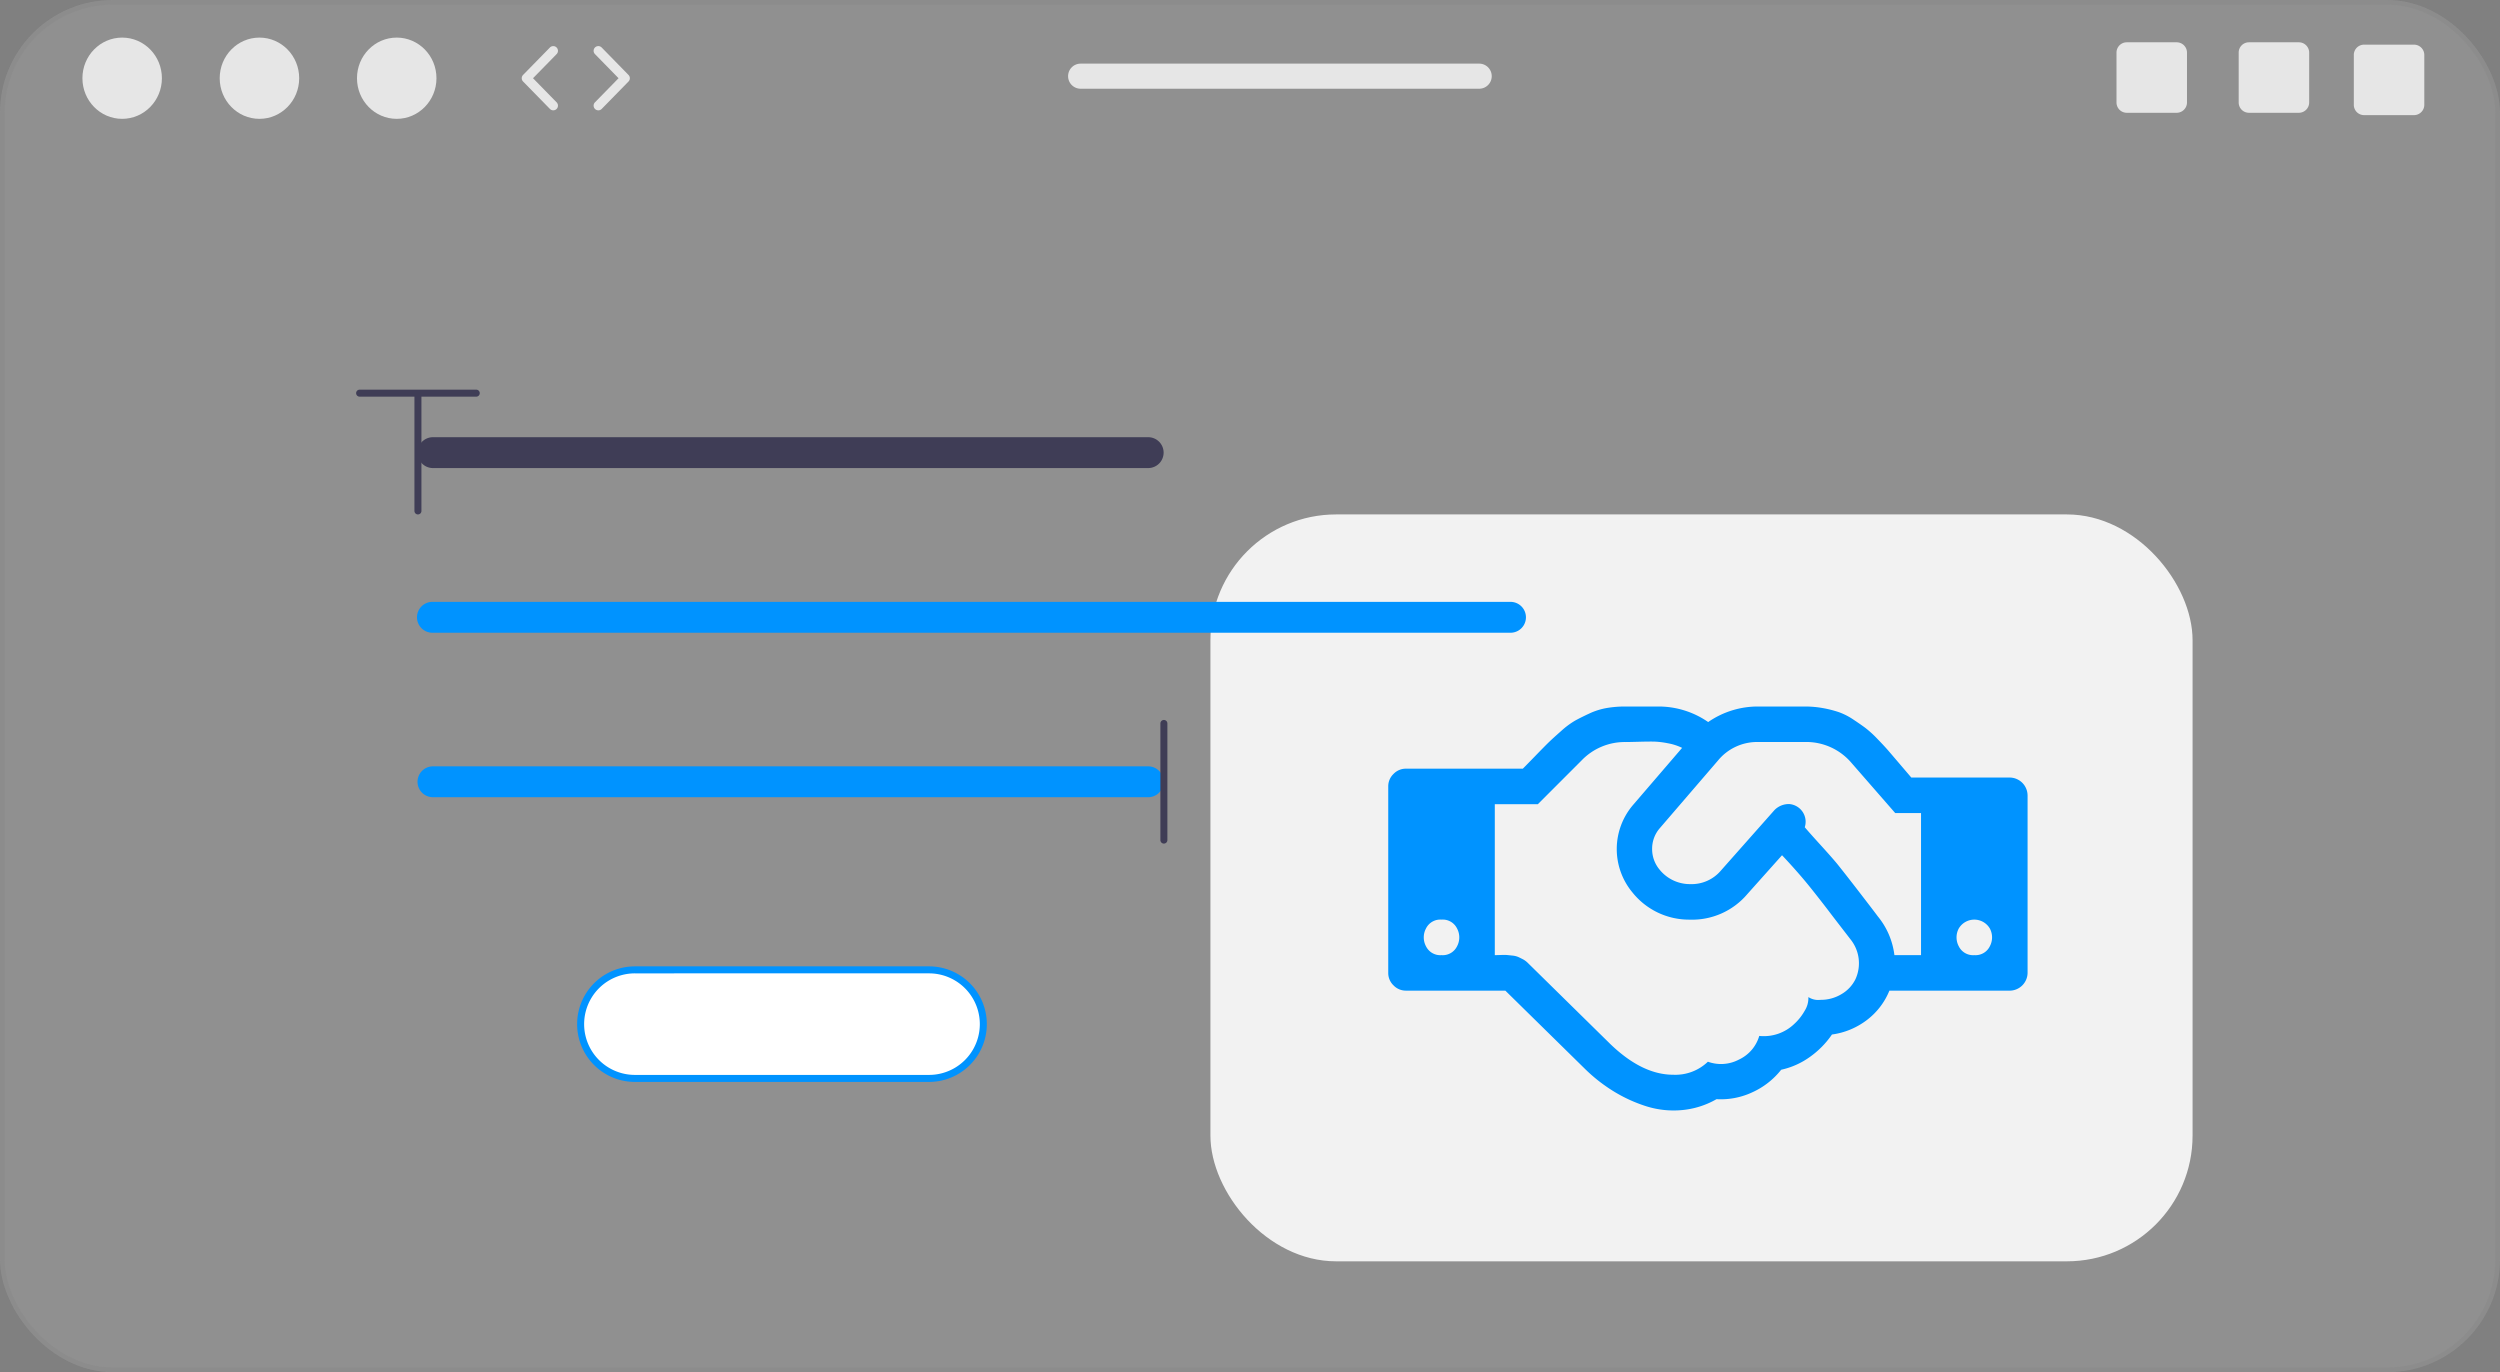
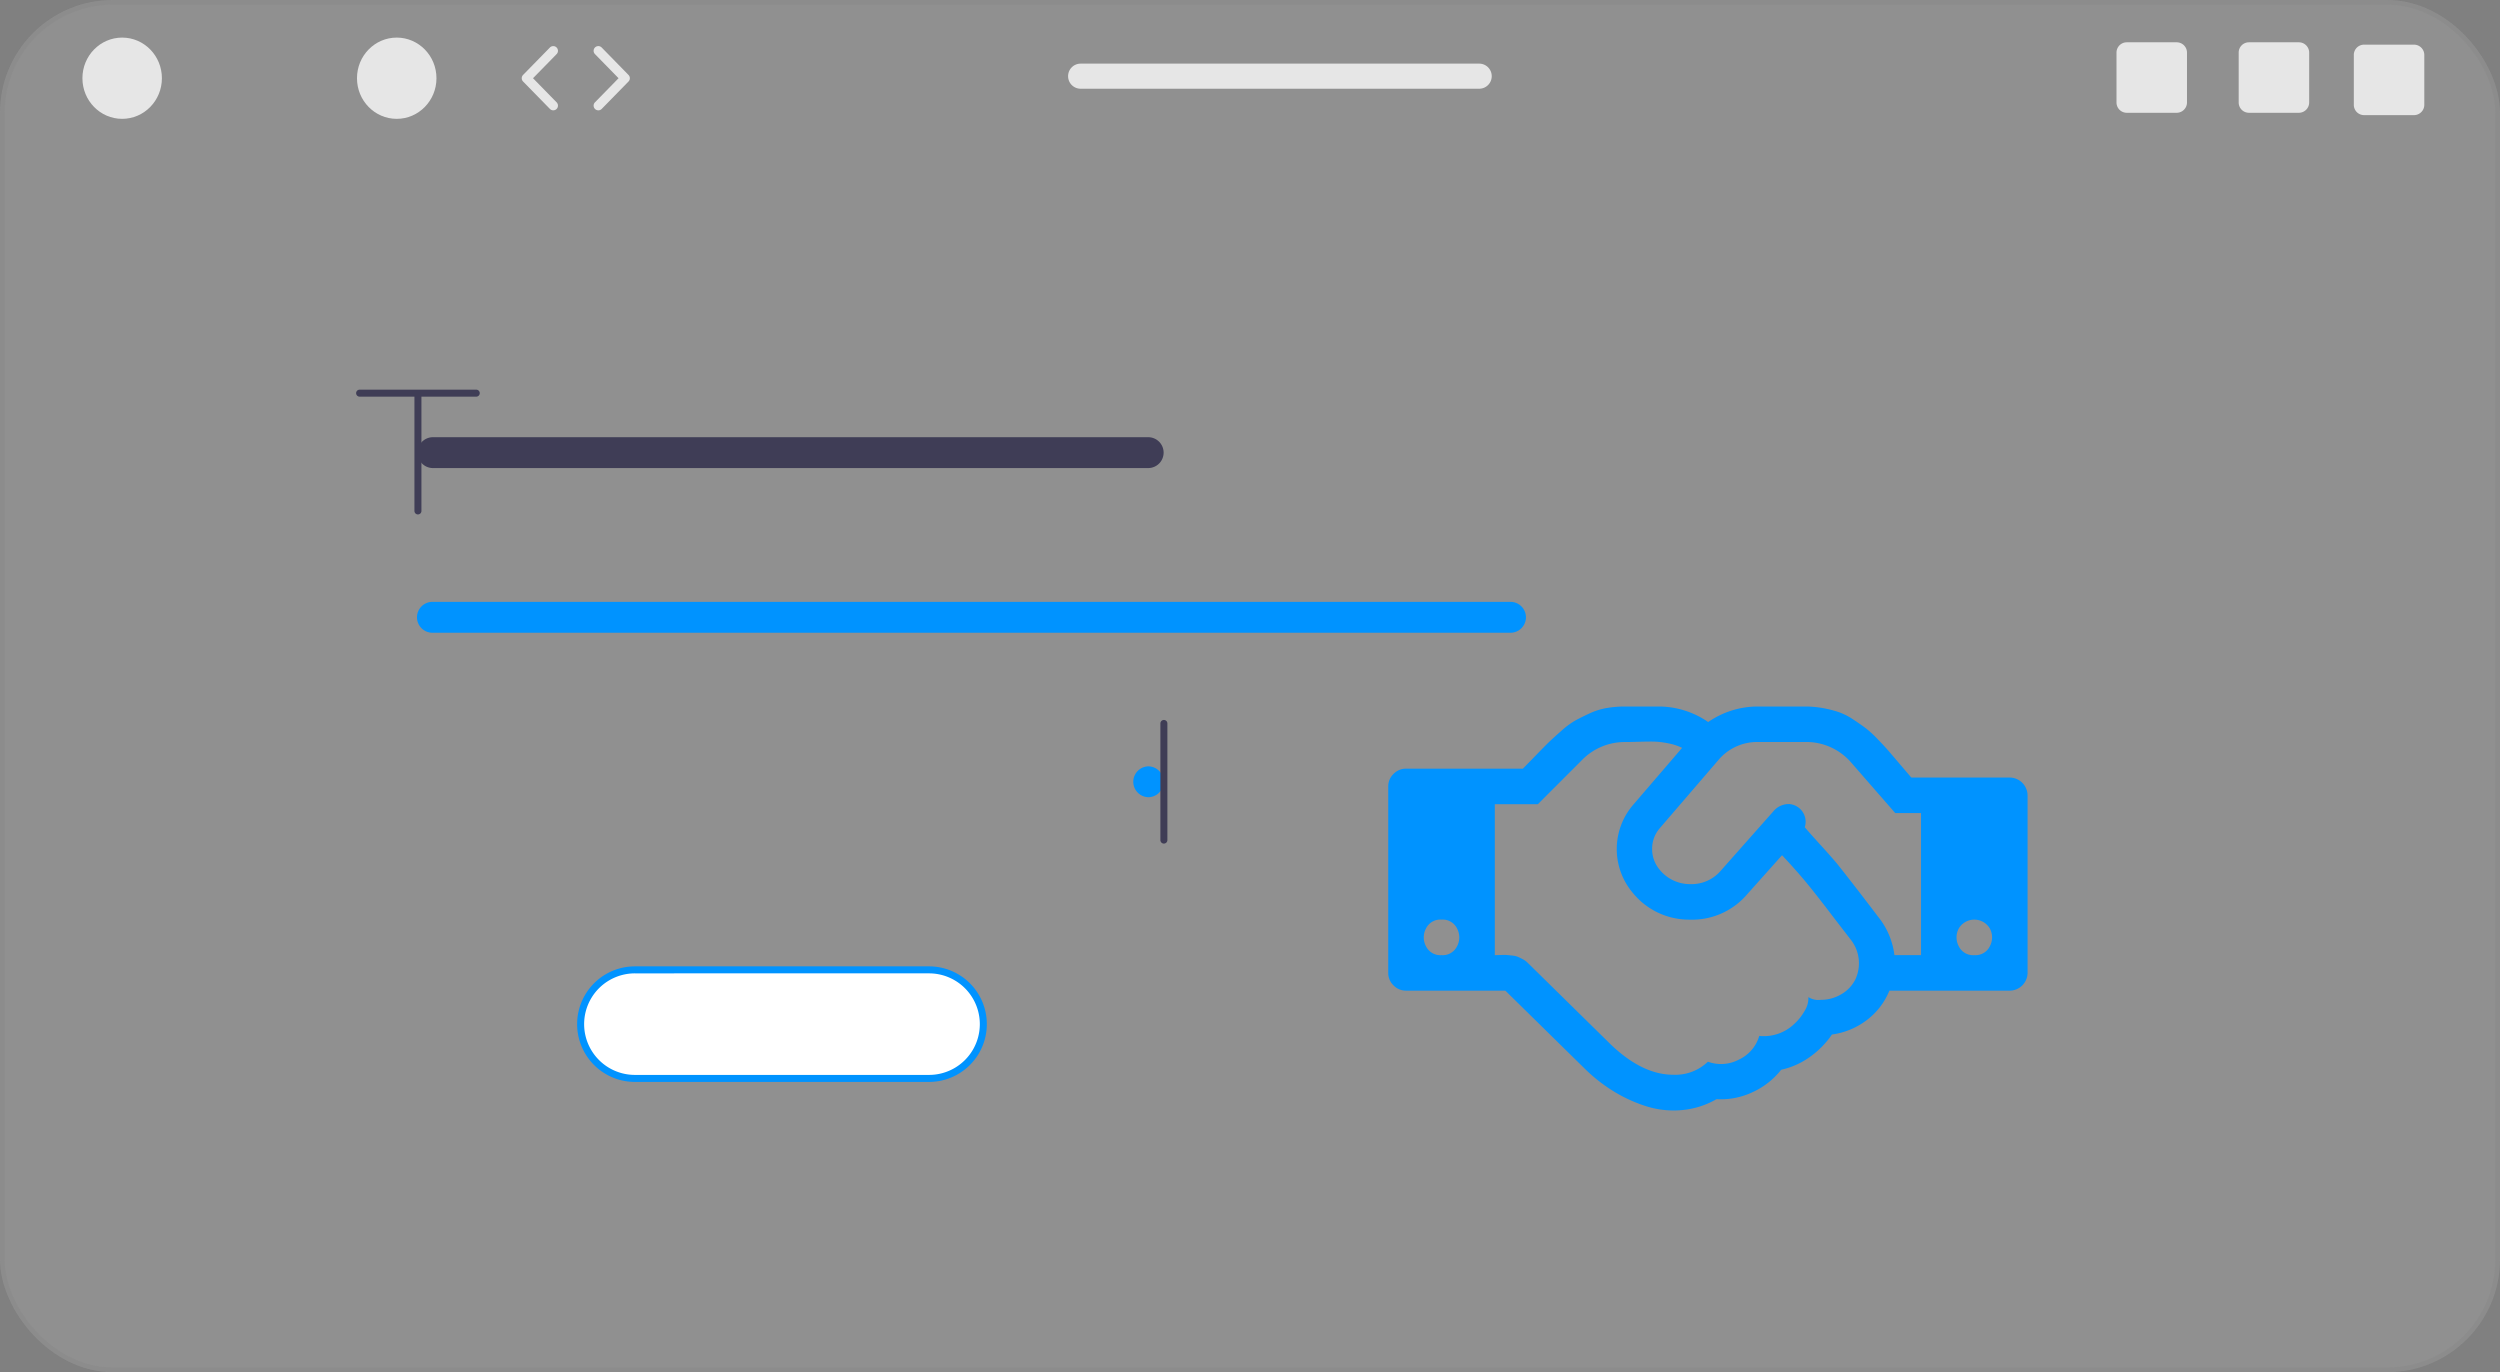
<svg xmlns="http://www.w3.org/2000/svg" width="532" height="292" viewBox="0 0 532 292">
  <rect x="0" y="0" width="532" height="292" fill="#808080" stroke="none" />
  <g id="Group_216" data-name="Group 216" transform="translate(-12 8)">
    <g id="Rectangle_2559" data-name="Rectangle 2559" transform="translate(12 -8)" fill="rgba(248,248,248,0.14)" stroke="rgba(112,112,112,0.11)" stroke-width="1">
      <rect width="532" height="292" rx="24" stroke="none" />
      <rect x="0.5" y="0.5" width="531" height="291" rx="23.5" fill="none" />
    </g>
    <ellipse id="Ellipse_178" data-name="Ellipse 178" cx="8.457" cy="8.645" rx="8.457" ry="8.645" transform="translate(29.539 0)" fill="#e6e6e6" />
-     <ellipse id="Ellipse_179" data-name="Ellipse 179" cx="8.457" cy="8.645" rx="8.457" ry="8.645" transform="translate(58.753 0)" fill="#e6e6e6" />
    <ellipse id="Ellipse_180" data-name="Ellipse 180" cx="8.457" cy="8.645" rx="8.457" ry="8.645" transform="translate(87.966 0)" fill="#e6e6e6" />
    <path id="Path_340" data-name="Path 340" d="M436.388,274.63a1,1,0,0,1-.715-.3l-5.706-5.833a1,1,0,0,1,0-1.4l5.706-5.832a1,1,0,1,1,1.43,1.4l-5.022,5.133,5.022,5.134a1,1,0,0,1-.715,1.7Z" transform="translate(-306.654 -259.152)" fill="#e6e6e6" />
    <path id="Path_341" data-name="Path 341" d="M445.977,274.63a1,1,0,0,1-.715-1.7l5.021-5.134-5.021-5.133a1,1,0,1,1,1.43-1.4L452.4,267.1a1,1,0,0,1,0,1.4l-5.706,5.833a1,1,0,0,1-.715.3Z" transform="translate(-306.654 -259.152)" fill="#e6e6e6" />
    <path id="Path_342" data-name="Path 342" d="M832.487,260.153h-10.61a2.189,2.189,0,0,0-2.19,2.19v10.62a2.189,2.189,0,0,0,2.19,2.19h10.61a2.2,2.2,0,0,0,2.2-2.19v-10.62A2.2,2.2,0,0,0,832.487,260.153Z" transform="translate(-331.295 -259.152)" fill="#e6e6e6" />
    <path id="Path_343" data-name="Path 343" d="M806.487,260.153h-10.61a2.189,2.189,0,0,0-2.19,2.19v10.62a2.189,2.189,0,0,0,2.19,2.19h10.61a2.2,2.2,0,0,0,2.2-2.19v-10.62A2.2,2.2,0,0,0,806.487,260.153Z" transform="translate(-331.295 -259.152)" fill="#e6e6e6" />
    <path id="Path_344" data-name="Path 344" d="M856.987,260.653h-10.61a2.189,2.189,0,0,0-2.19,2.19v10.62a2.189,2.189,0,0,0,2.19,2.19h10.61a2.2,2.2,0,0,0,2.2-2.19v-10.62a2.2,2.2,0,0,0-2.2-2.19Z" transform="translate(-331.295 -259.152)" fill="#e6e6e6" />
    <path id="Path_345" data-name="Path 345" d="M642.065,264.693h-84.81a2.67,2.67,0,0,0,0,5.34h84.81a2.67,2.67,0,0,0,0-5.34Z" transform="translate(-315.295 -259.152)" fill="#e6e6e6" />
    <path id="Path_346" data-name="Path 346" d="M474.507,524.953H411.915a11.55,11.55,0,1,0,0,23.1h62.592a11.55,11.55,0,1,0,0-23.1Z" transform="translate(-264.806 -326.565)" fill="#fff" />
    <path id="Path_347" data-name="Path 347" d="M474.252,548.542H411.66a12.295,12.295,0,1,1,0-24.59h62.592a12.295,12.295,0,0,1,0,24.59Zm-62.592-23.1a10.8,10.8,0,1,0,0,21.609h62.592a10.8,10.8,0,1,0,0-21.609Z" transform="translate(-264.551 -326.31)" fill="#0093ff" />
-     <rect id="Rectangle_2558" data-name="Rectangle 2558" width="208.999" height="158.938" rx="26.744" transform="translate(269.579 101.471)" fill="#f2f2f2" />
    <path id="Path_360" data-name="Path 360" d="M509.305,379.4H356.993a3.285,3.285,0,0,1,0-6.569H509.305a3.285,3.285,0,0,1,0,6.569Z" transform="translate(-252.915 -287.795)" fill="#3f3d56" />
-     <path id="Path_361" data-name="Path 361" d="M509.305,473.4H356.993a3.285,3.285,0,0,1,0-6.569H509.305a3.285,3.285,0,0,1,0,6.569Z" transform="translate(-252.915 -311.752)" fill="#0093ff" />
+     <path id="Path_361" data-name="Path 361" d="M509.305,473.4a3.285,3.285,0,0,1,0-6.569H509.305a3.285,3.285,0,0,1,0,6.569Z" transform="translate(-252.915 -311.752)" fill="#0093ff" />
    <path id="Path_362" data-name="Path 362" d="M586.408,426.428H356.993a3.285,3.285,0,1,1,0-6.569H586.408a3.285,3.285,0,0,1,0,6.569Z" transform="translate(-252.915 -299.781)" fill="#0093ff" />
    <path id="Path_363" data-name="Path 363" d="M566.676,479.892a.745.745,0,0,1-.745-.745V454.328a.745.745,0,1,1,1.49,0v24.818A.745.745,0,0,1,566.676,479.892Z" transform="translate(-307.001 -308.376)" fill="#3f3d56" />
    <path id="Path_364" data-name="Path 364" d="M336.248,360a.745.745,0,0,1,.745-.745h24.818a.745.745,0,1,1,0,1.49H336.993A.745.745,0,0,1,336.248,360Z" transform="translate(-248.465 -284.335)" fill="#3f3d56" />
    <path id="Path_365" data-name="Path 365" d="M353.646,385.892a.745.745,0,0,1-.745-.745V360.328a.745.745,0,0,1,1.49,0v24.818a.745.745,0,0,1-.745.745Z" transform="translate(-252.709 -284.419)" fill="#3f3d56" />
    <path id="handshake-o" d="M11.338,52.909a3.384,3.384,0,0,0,3.307-1.89,4.015,4.015,0,0,0,0-3.779,3.384,3.384,0,0,0-3.307-1.89,3.384,3.384,0,0,0-3.307,1.89,4.015,4.015,0,0,0,0,3.779A3.384,3.384,0,0,0,11.338,52.909Zm86.982-3.424q-.59-.767-2.275-2.952T93.6,43.343q-.763-1.005-2.245-2.895t-2.509-3.129q-1.028-1.24-2.392-2.774t-2.657-2.895L76.411,39.92A15.384,15.384,0,0,1,64.1,45.354a15.419,15.419,0,0,1-12.135-5.79,14.435,14.435,0,0,1,.117-18.6L62.534,8.8a11.522,11.522,0,0,0-3.012-.975,18.4,18.4,0,0,0-2.8-.355q-1.092-.03-3.337.03t-2.895.06a12.73,12.73,0,0,0-9.331,3.9l-9.327,9.331H22.675V52.909q.295,0,1.24-.03t1.3,0q.355.03,1.153.117a4.3,4.3,0,0,1,1.209.268q.412.181,1.032.5a4.338,4.338,0,0,1,1.092.8L47.24,71.808q6.791,6.553,13.4,6.553a9.976,9.976,0,0,0,7.381-2.774,8.172,8.172,0,0,0,6.644-.472A8.025,8.025,0,0,0,78.951,70.1a9.352,9.352,0,0,0,7.5-2.6,11,11,0,0,0,2.128-2.687,5.114,5.114,0,0,0,.828-2.982,3.774,3.774,0,0,0,2.54.59,8.474,8.474,0,0,0,4.546-1.24,7.526,7.526,0,0,0,2.921-3.129,8.123,8.123,0,0,0-1.092-8.564Zm9.387,3.424h5.669V22.675h-5.491l-9.27-10.631a12.62,12.62,0,0,0-9.981-4.49h-9.86a10.8,10.8,0,0,0-8.62,3.957L57.81,25.865a6.657,6.657,0,0,0-1.655,4.429,6.806,6.806,0,0,0,1.595,4.429,8.3,8.3,0,0,0,6.5,3.072A8.17,8.17,0,0,0,70.8,34.9L82.2,22.029a4.262,4.262,0,0,1,3.159-1.27,3.781,3.781,0,0,1,3.277,4.932q.945,1.122,3.307,3.719t3.545,4.017q1.712,2.128,4.871,6.228t3.809,4.989a16.008,16.008,0,0,1,3.545,8.269Zm17.006,0a3.384,3.384,0,0,0,3.307-1.89,4.015,4.015,0,0,0,0-3.779,3.838,3.838,0,0,0-6.614,0,4.015,4.015,0,0,0,0,3.779A3.384,3.384,0,0,0,124.713,52.909ZM136.051,18.9V56.688a3.833,3.833,0,0,1-3.779,3.779H106.645a14.869,14.869,0,0,1-4.841,6.289A15.77,15.77,0,0,1,94.423,69.8a19.047,19.047,0,0,1-4.754,4.811A16.56,16.56,0,0,1,83.614,77.3a16.457,16.457,0,0,1-6.171,4.811,15.778,15.778,0,0,1-7.589,1.447,17.993,17.993,0,0,1-7.441,2.332,19.335,19.335,0,0,1-7.528-.828A31.327,31.327,0,0,1,47.977,81.9a34.346,34.346,0,0,1-6.111-4.784L24.92,60.463H3.779a3.632,3.632,0,0,1-2.657-1.122A3.627,3.627,0,0,1,0,56.688V17.006A3.632,3.632,0,0,1,1.122,14.35a3.632,3.632,0,0,1,2.657-1.122H28.639q.828-.828,2.774-2.834t2.8-2.834q.858-.828,2.6-2.362A17.651,17.651,0,0,1,39.8,2.982q1.24-.68,3.012-1.5A14.587,14.587,0,0,1,46.473.325,23.165,23.165,0,0,1,50.486,0h6.908A18.538,18.538,0,0,1,68.082,3.307,18.538,18.538,0,0,1,78.769,0h9.86a21.384,21.384,0,0,1,3.957.355,23.432,23.432,0,0,1,3.337.858,13.775,13.775,0,0,1,3.046,1.561q1.6,1.058,2.627,1.829a22.985,22.985,0,0,1,2.54,2.332q1.512,1.561,2.3,2.479t2.422,2.834q1.633,1.916,2.449,2.868h20.963a3.833,3.833,0,0,1,3.779,3.779Z" transform="translate(307.418 142.345)" fill="#0093ff" />
  </g>
</svg>